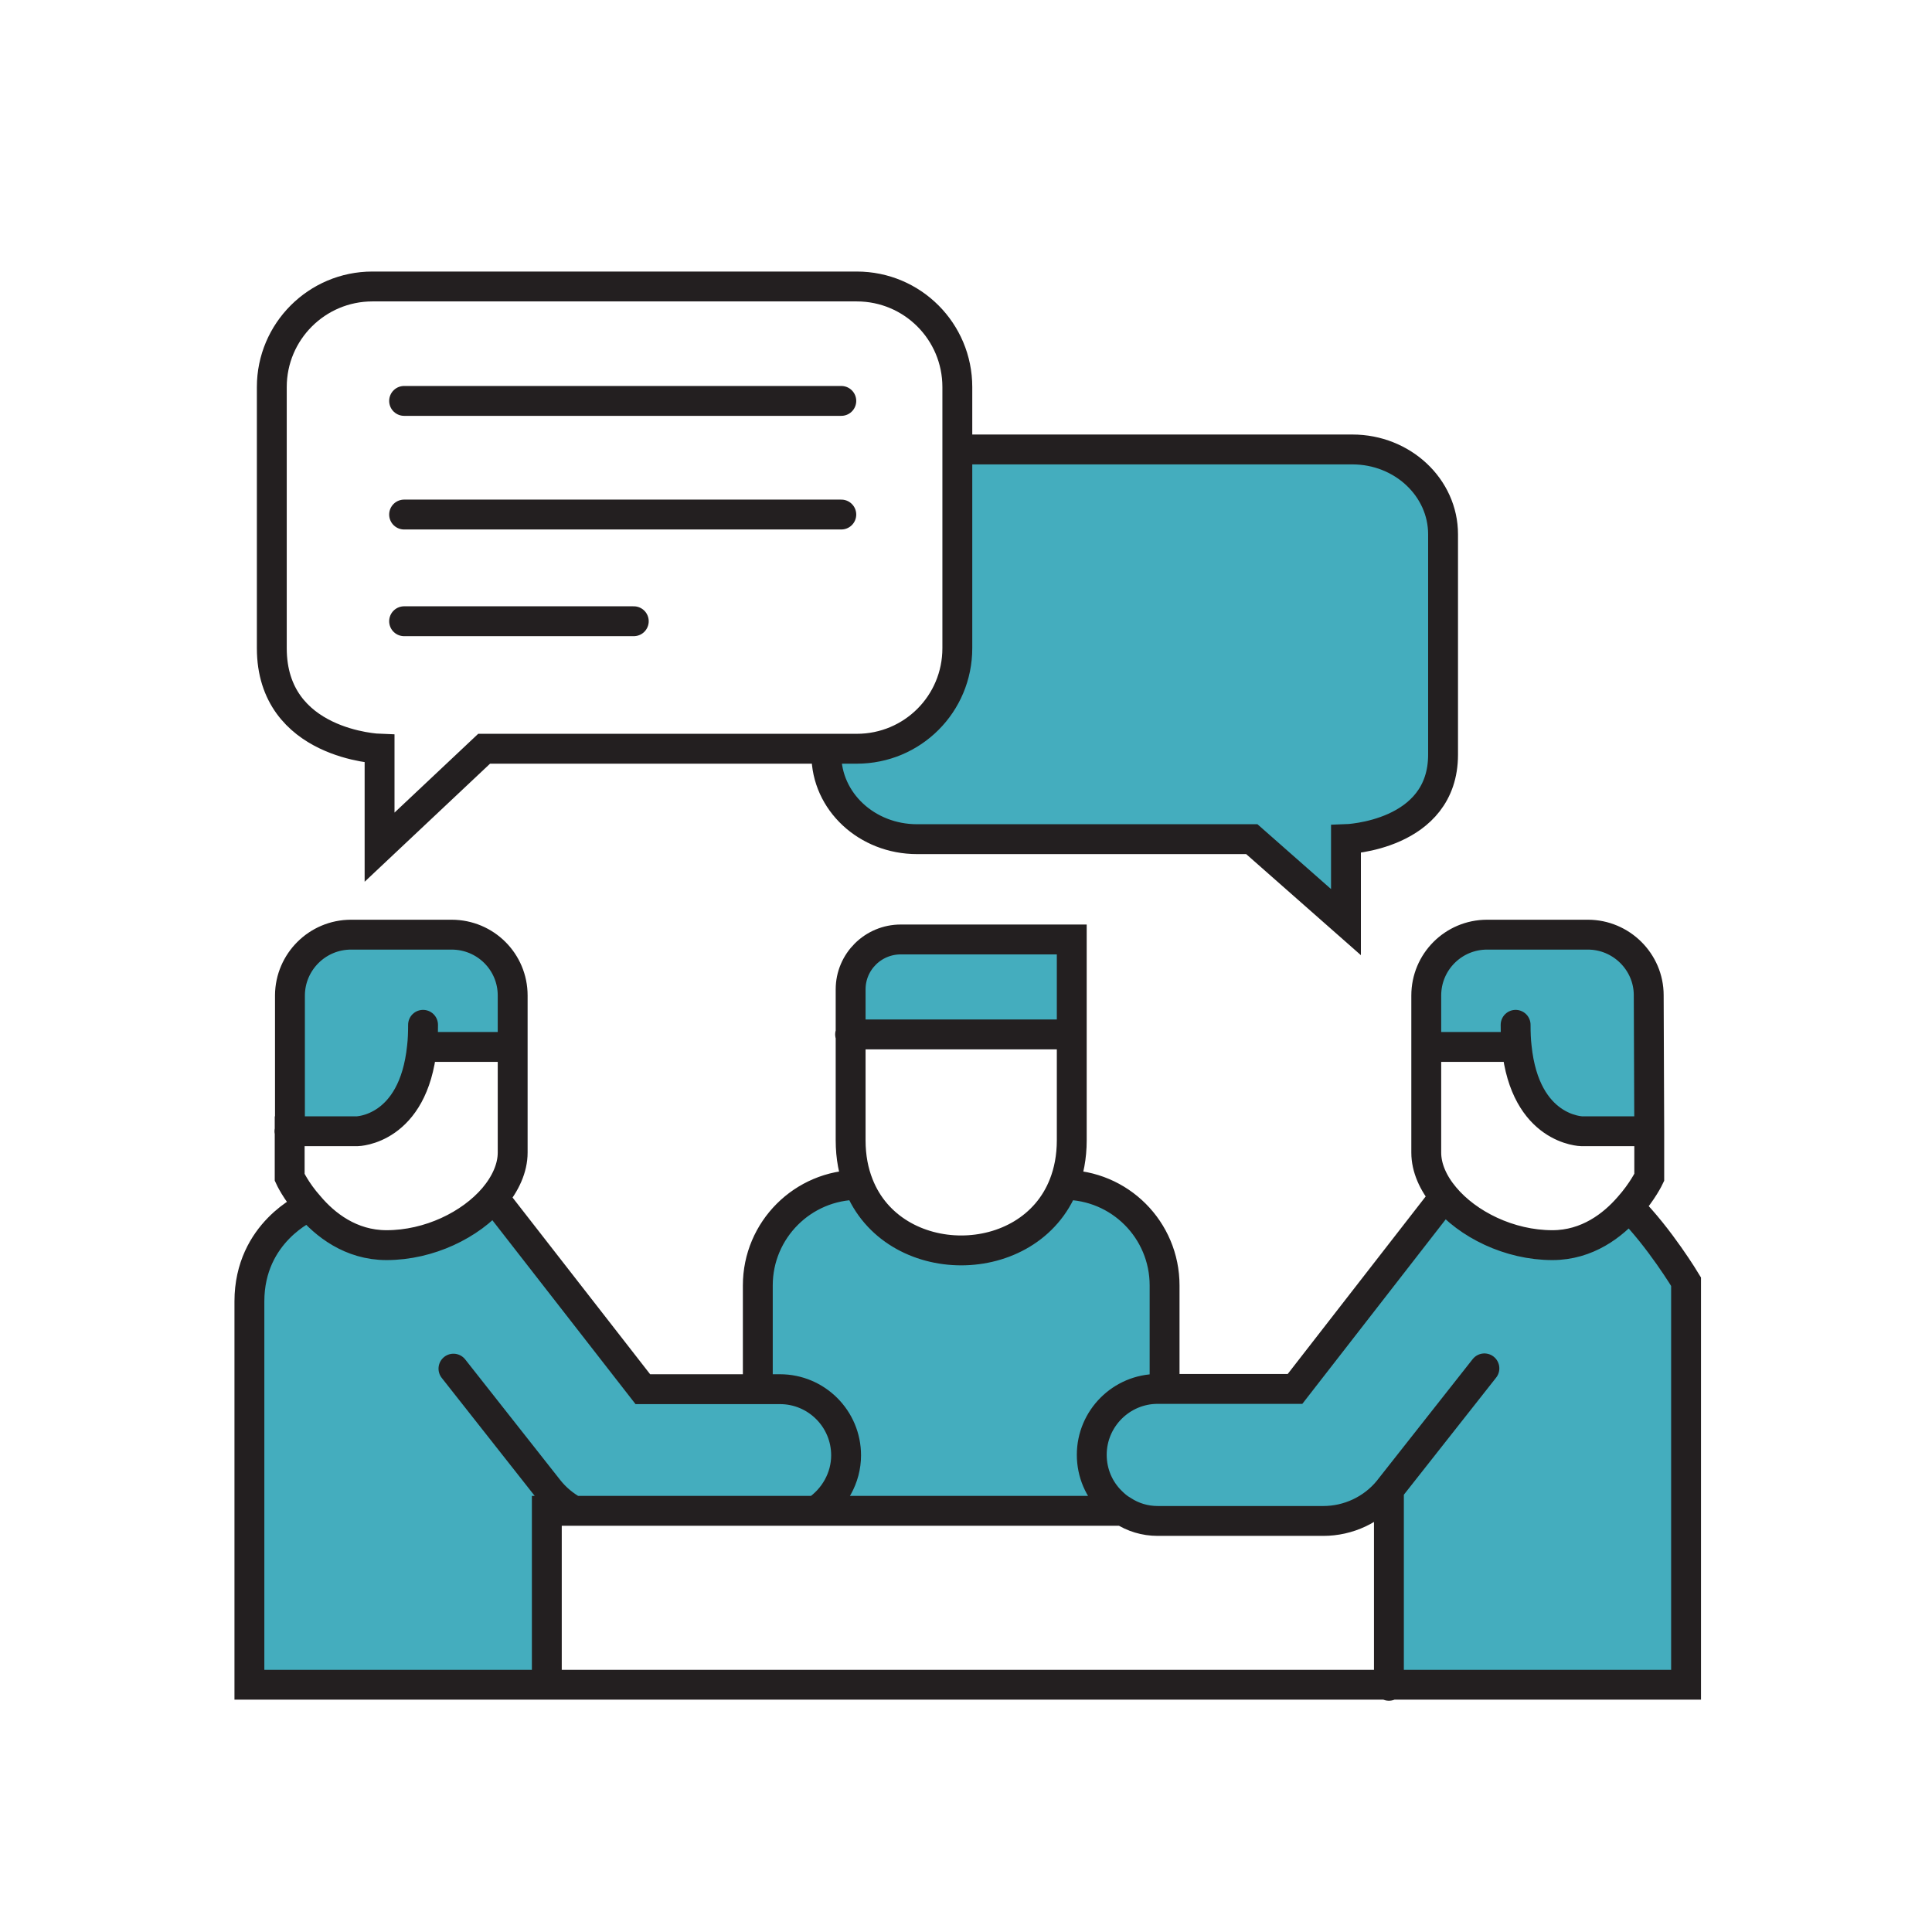
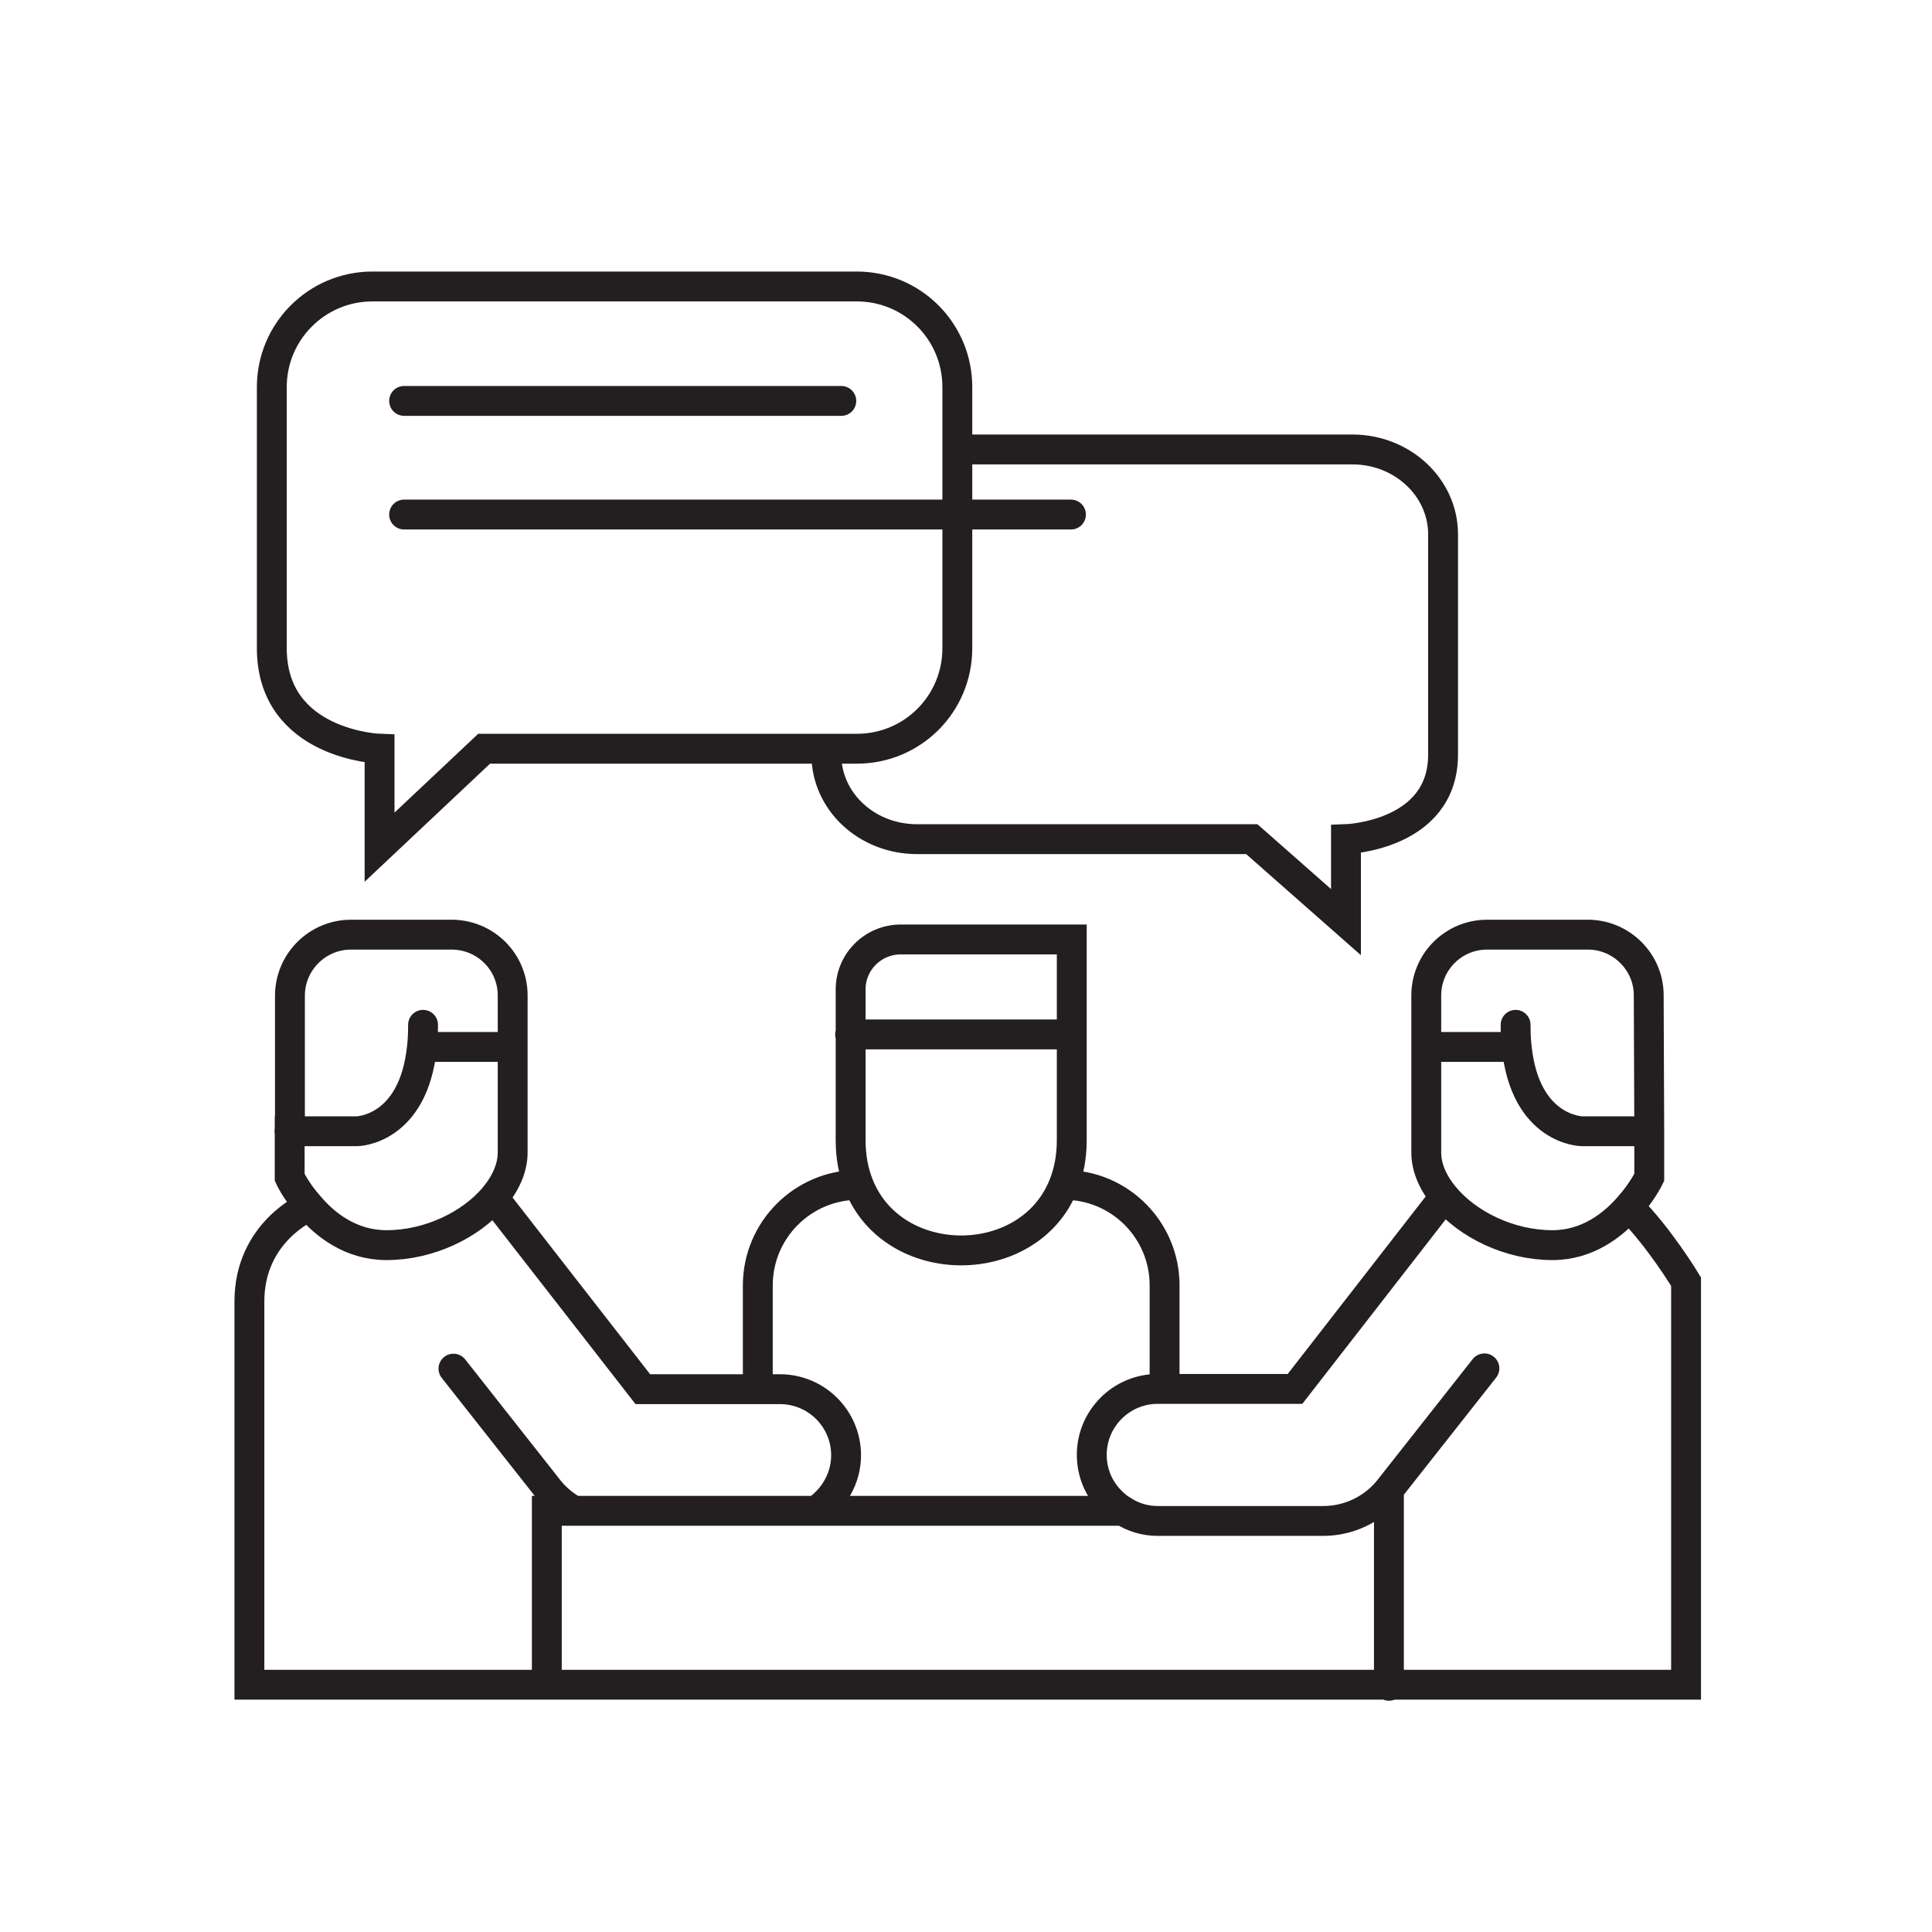
<svg xmlns="http://www.w3.org/2000/svg" id="Layer_4" data-name="Layer 4" viewBox="0 0 72.43 72.43">
  <defs>
    <style>
      .cls-1 {
        fill: none;
        stroke: #231f20;
        stroke-linecap: round;
        stroke-miterlimit: 10;
        stroke-width: 1.12px;
      }

      .cls-2 {
        fill: #44adbe;
        stroke-width: 0px;
      }
    </style>
  </defs>
-   <path class="cls-2" d="M32.12,28.07c2.09,0,3.77-1.68,3.77-3.77v-7.45h14.81c1.88,0,3.4,1.43,3.4,3.18v8.26c0,3.05-3.64,3.17-3.64,3.17v3.11l-3.53-3.11h-12.55c-1.88,0-3.4-1.41-3.4-3.17v-.22h1.14ZM40.93,54.54c0-1.36,1.11-2.47,2.47-2.47h.26v-3.88c0-2.08-1.68-3.77-3.77-3.77h-.01c-1.29,3.28-6.4,3.28-7.69-.01h-.01c-2.08.01-3.77,1.7-3.77,3.78v3.89h.83c1.37,0,2.48,1.11,2.48,2.48,0,.85-.45,1.62-1.12,2.07h0s11.48.01,11.48.01h.01c-.16-.1-.3-.22-.43-.35-.45-.44-.73-1.06-.73-1.75ZM54.13,44.89l-5.58,7.18h-5.15c-1.36,0-2.47,1.11-2.47,2.47,0,.69.28,1.31.73,1.75.13.13.27.25.43.34.38.25.83.39,1.31.39h6.21c.94,0,1.84-.42,2.44-1.15l.02.02v7.27h11.14v-15.11s-.99-1.65-2.14-2.8h-.01c-.59.68-1.55,1.43-2.86,1.43-1.62,0-3.18-.78-4.04-1.81l-.03.02ZM59.3,42.41h2.52v-5.1c-.01-1.25-1.04-2.27-2.29-2.27h-3.78c-1.26,0-2.28,1.02-2.28,2.28v1.93h3.39c.32,3.13,2.44,3.16,2.44,3.16ZM33.77,35.22c-1.04,0-1.88.84-1.88,1.87v1.69h8.29v-3.56h-6.41ZM15.83,39.25h3.39v-1.93c0-1.26-1.02-2.28-2.29-2.28h-3.77c-1.26,0-2.28,1.02-2.29,2.27v5.1s2.52,0,2.52,0c0,0,2.11-.03,2.43-3.16h.01ZM30.6,56.64h0c.67-.46,1.12-1.23,1.12-2.08,0-1.37-1.11-2.48-2.48-2.48h-5.14l-5.59-7.18c-.87,1.02-2.42,1.78-4.02,1.78-1.34,0-2.31-.77-2.9-1.47l-.05.04s-2.19.94-2.19,3.54v14.37h11.15v-6.52h10.1Z" />
-   <path class="cls-1" d="M61.07,45.25c1.15,1.15,2.14,2.8,2.14,2.8v15.11H9.35v-14.37c0-2.6,2.19-3.54,2.19-3.54M10.86,42.41v1.73s.23.51.73,1.07c.59.7,1.56,1.47,2.9,1.47,1.6,0,3.15-.76,4.02-1.78.44-.52.71-1.11.71-1.69v-5.89c0-1.26-1.02-2.28-2.29-2.28h-3.77c-1.26,0-2.28,1.02-2.29,2.27v5.1ZM10.85,42.41h2.54s2.11-.03,2.43-3.16c.03-.25.04-.53.04-.83M19.22,39.25h-3.39M61.81,37.31c0-1.25-1.03-2.27-2.28-2.27h-3.78c-1.26,0-2.28,1.02-2.28,2.28v5.89c0,.57.26,1.15.69,1.66.86,1.03,2.42,1.81,4.04,1.81,1.31,0,2.27-.75,2.86-1.43.52-.58.77-1.11.77-1.11v-1.73s-.02-5.1-.02-5.1ZM56.82,38.42c0,.3.01.58.04.83.32,3.13,2.44,3.16,2.44,3.16h2.53M53.47,39.25h3.38M54.13,44.89l-5.58,7.18h-5.15c-1.36,0-2.47,1.11-2.47,2.47,0,.69.28,1.31.73,1.75.13.13.27.25.43.34.38.25.83.39,1.31.39h6.21c.94,0,1.84-.42,2.44-1.15.01-.01.02-.03.03-.04l3.57-4.53M17,51.31l3.57,4.53c.26.33.59.6.95.8M30.6,56.63c.67-.45,1.12-1.22,1.12-2.07,0-1.37-1.11-2.48-2.48-2.48h-5.14l-5.59-7.18M52.07,63.2v-7.31M42.08,56.64h-21.58v6.39M39.88,44.41c.19-.48.3-1.04.3-1.66v-7.53h-6.41c-1.04,0-1.88.84-1.88,1.87v5.66c0,.63.11,1.18.3,1.66,1.29,3.29,6.4,3.29,7.69,0ZM31.87,38.78h8.31M32.18,44.42c-2.08,0-3.77,1.69-3.77,3.77v3.8M43.66,51.99v-3.8c0-2.08-1.68-3.77-3.77-3.77M32.12,28.07c2.09,0,3.77-1.68,3.77-3.77v-9.79c0-2.08-1.68-3.77-3.77-3.77H13.96c-2.08,0-3.77,1.69-3.77,3.77v9.79c0,3.63,4.04,3.77,4.04,3.77v3.69l3.92-3.69h13.97ZM30.98,28.07v.22c0,1.76,1.52,3.17,3.4,3.17h12.55l3.53,3.11v-3.11s3.64-.12,3.64-3.17v-8.26c0-1.75-1.52-3.18-3.4-3.18h-14.81M15.15,15.03h16.39M15.15,19.29h16.39M15.15,23.29h8.61" />
+   <path class="cls-1" d="M61.07,45.25c1.15,1.15,2.14,2.8,2.14,2.8v15.11H9.35v-14.37c0-2.6,2.19-3.54,2.19-3.54M10.86,42.41v1.73s.23.51.73,1.07c.59.7,1.56,1.47,2.9,1.47,1.6,0,3.15-.76,4.02-1.78.44-.52.71-1.11.71-1.69v-5.89c0-1.26-1.02-2.28-2.29-2.28h-3.77c-1.26,0-2.28,1.02-2.29,2.27v5.1ZM10.85,42.41h2.54s2.11-.03,2.43-3.16c.03-.25.04-.53.04-.83M19.22,39.25h-3.39M61.81,37.31c0-1.25-1.03-2.27-2.28-2.27h-3.78c-1.26,0-2.28,1.02-2.28,2.28v5.89c0,.57.26,1.15.69,1.66.86,1.03,2.42,1.81,4.04,1.81,1.31,0,2.27-.75,2.86-1.43.52-.58.77-1.11.77-1.11v-1.73s-.02-5.1-.02-5.1ZM56.82,38.42c0,.3.01.58.04.83.32,3.13,2.44,3.16,2.44,3.16h2.53M53.47,39.25h3.38M54.13,44.89l-5.58,7.18h-5.15c-1.36,0-2.47,1.11-2.47,2.47,0,.69.28,1.31.73,1.75.13.13.27.25.43.34.38.25.83.39,1.31.39h6.21c.94,0,1.84-.42,2.44-1.15.01-.01.02-.03.03-.04l3.57-4.53M17,51.31l3.57,4.53c.26.33.59.6.95.8M30.6,56.63c.67-.45,1.12-1.22,1.12-2.07,0-1.37-1.11-2.48-2.48-2.48h-5.14l-5.59-7.18M52.07,63.2v-7.31M42.08,56.64h-21.58v6.39M39.88,44.41c.19-.48.3-1.04.3-1.66v-7.53h-6.41c-1.04,0-1.88.84-1.88,1.87v5.66c0,.63.11,1.18.3,1.66,1.29,3.29,6.4,3.29,7.69,0ZM31.87,38.78h8.31M32.18,44.42c-2.08,0-3.77,1.69-3.77,3.77v3.8M43.66,51.99v-3.8c0-2.08-1.68-3.77-3.77-3.77M32.12,28.07c2.09,0,3.77-1.68,3.77-3.77v-9.79c0-2.08-1.68-3.77-3.77-3.77H13.96c-2.08,0-3.77,1.69-3.77,3.77v9.79c0,3.63,4.04,3.77,4.04,3.77v3.69l3.92-3.69h13.97ZM30.98,28.07v.22c0,1.76,1.52,3.17,3.4,3.17h12.55l3.53,3.11v-3.11s3.64-.12,3.64-3.17v-8.26c0-1.75-1.52-3.18-3.4-3.18h-14.81M15.15,15.03h16.39M15.15,19.29h16.39h8.61" />
</svg>